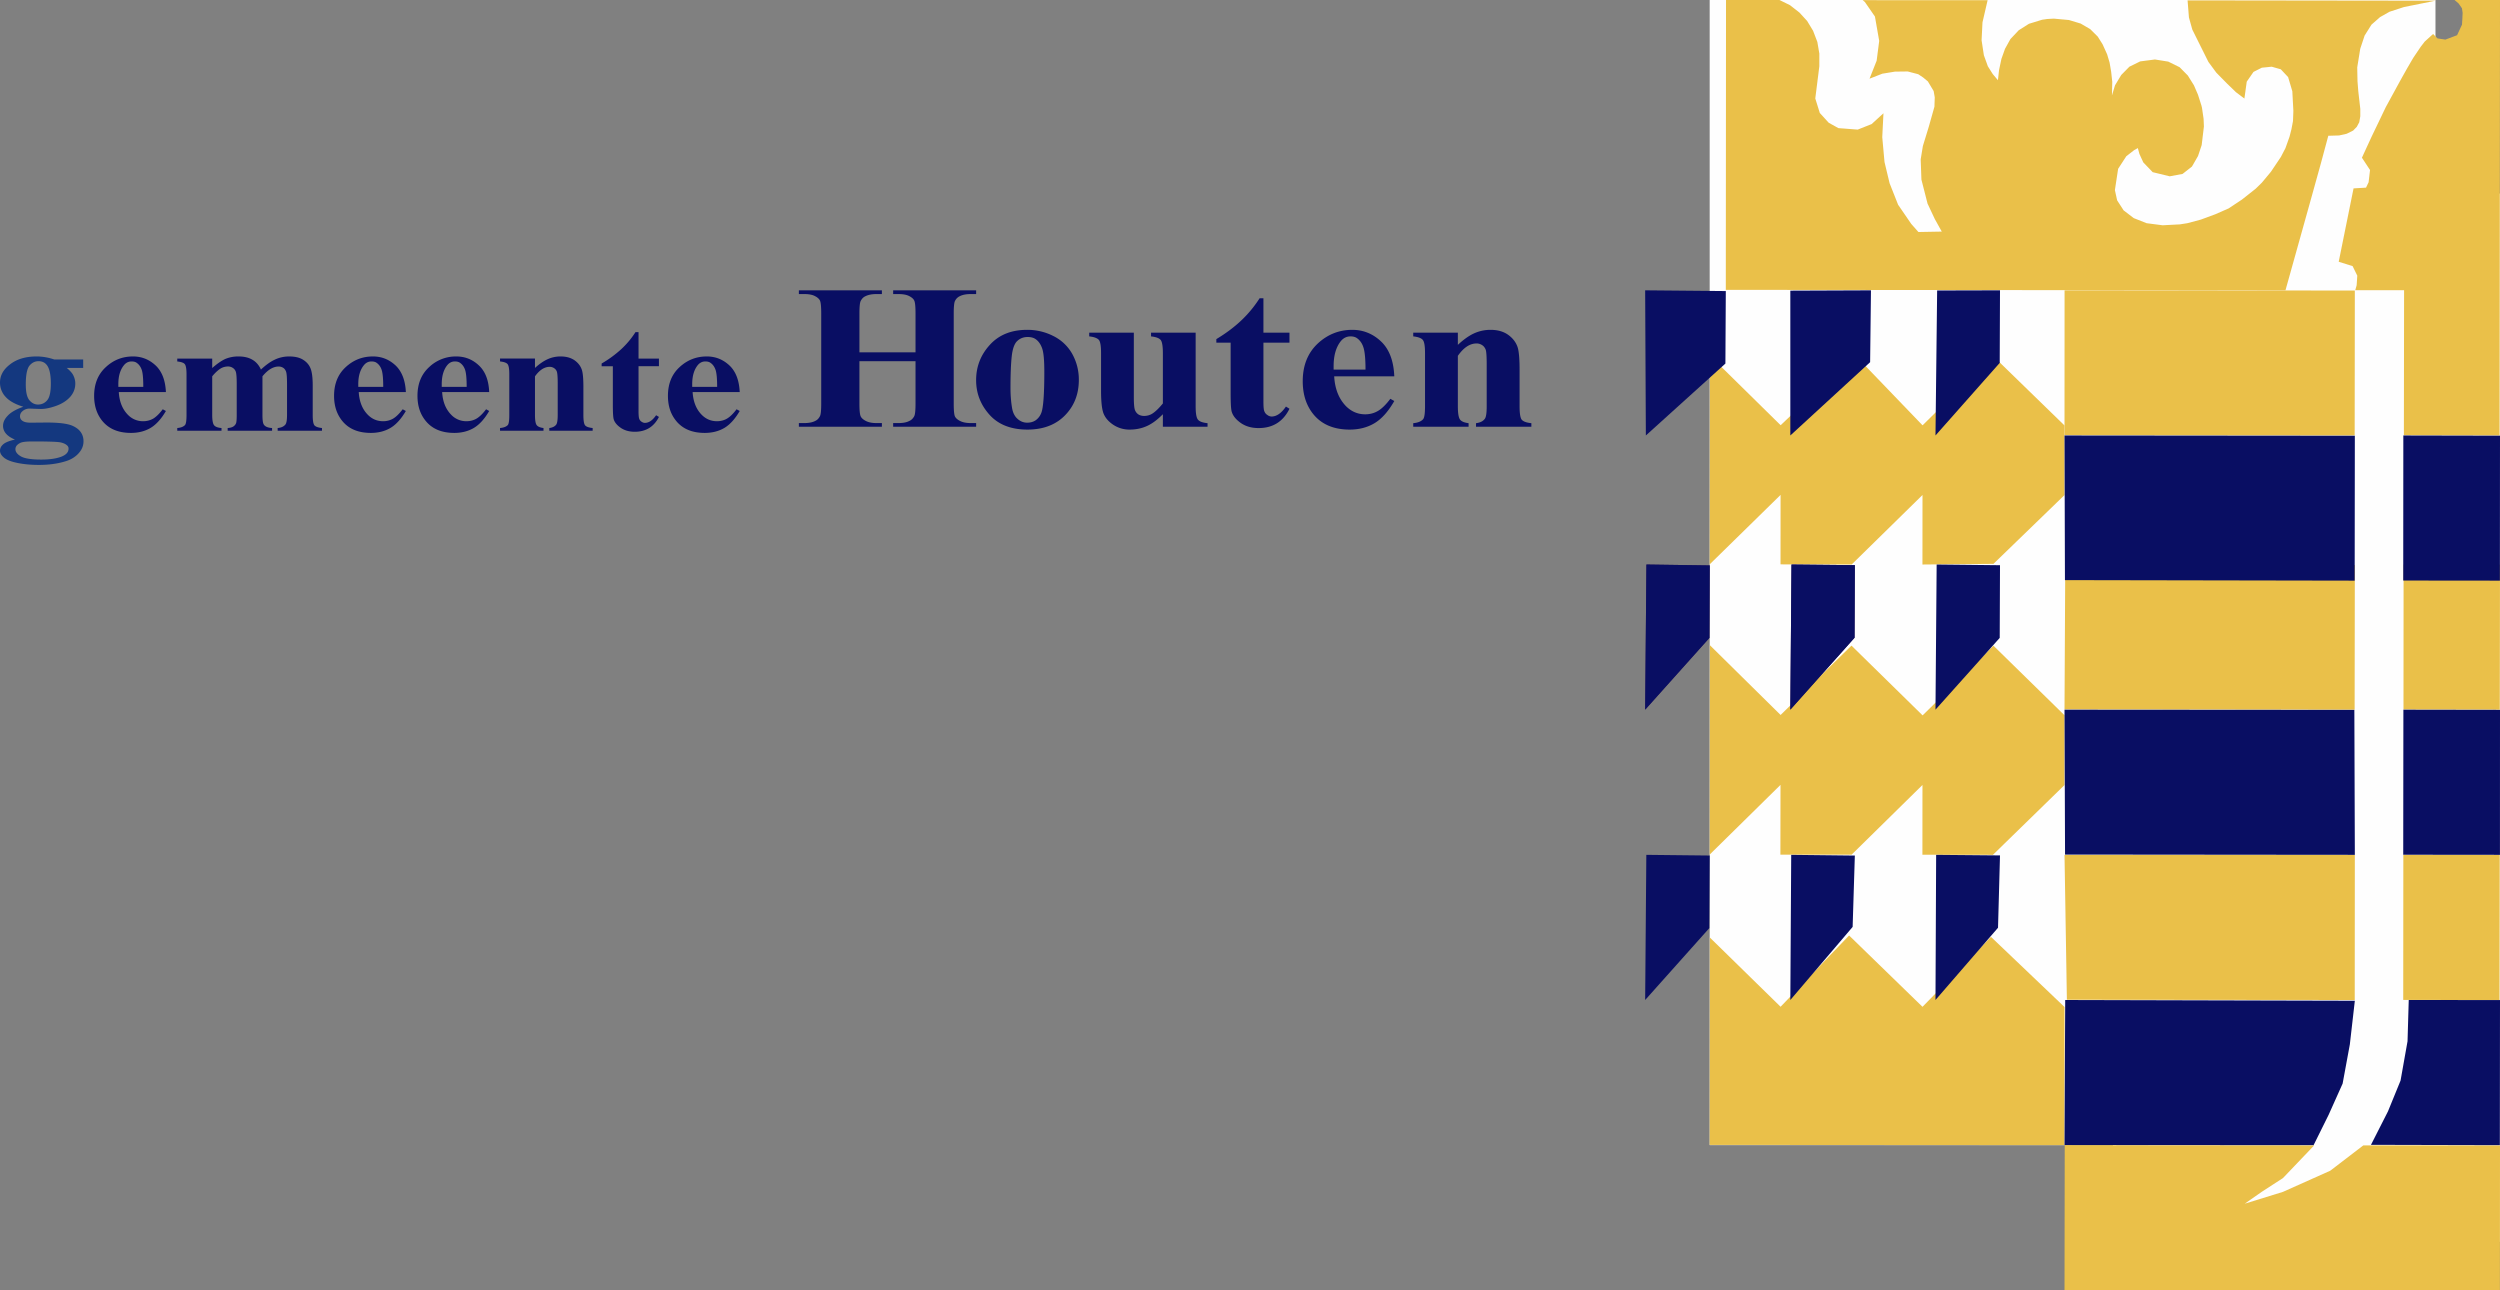
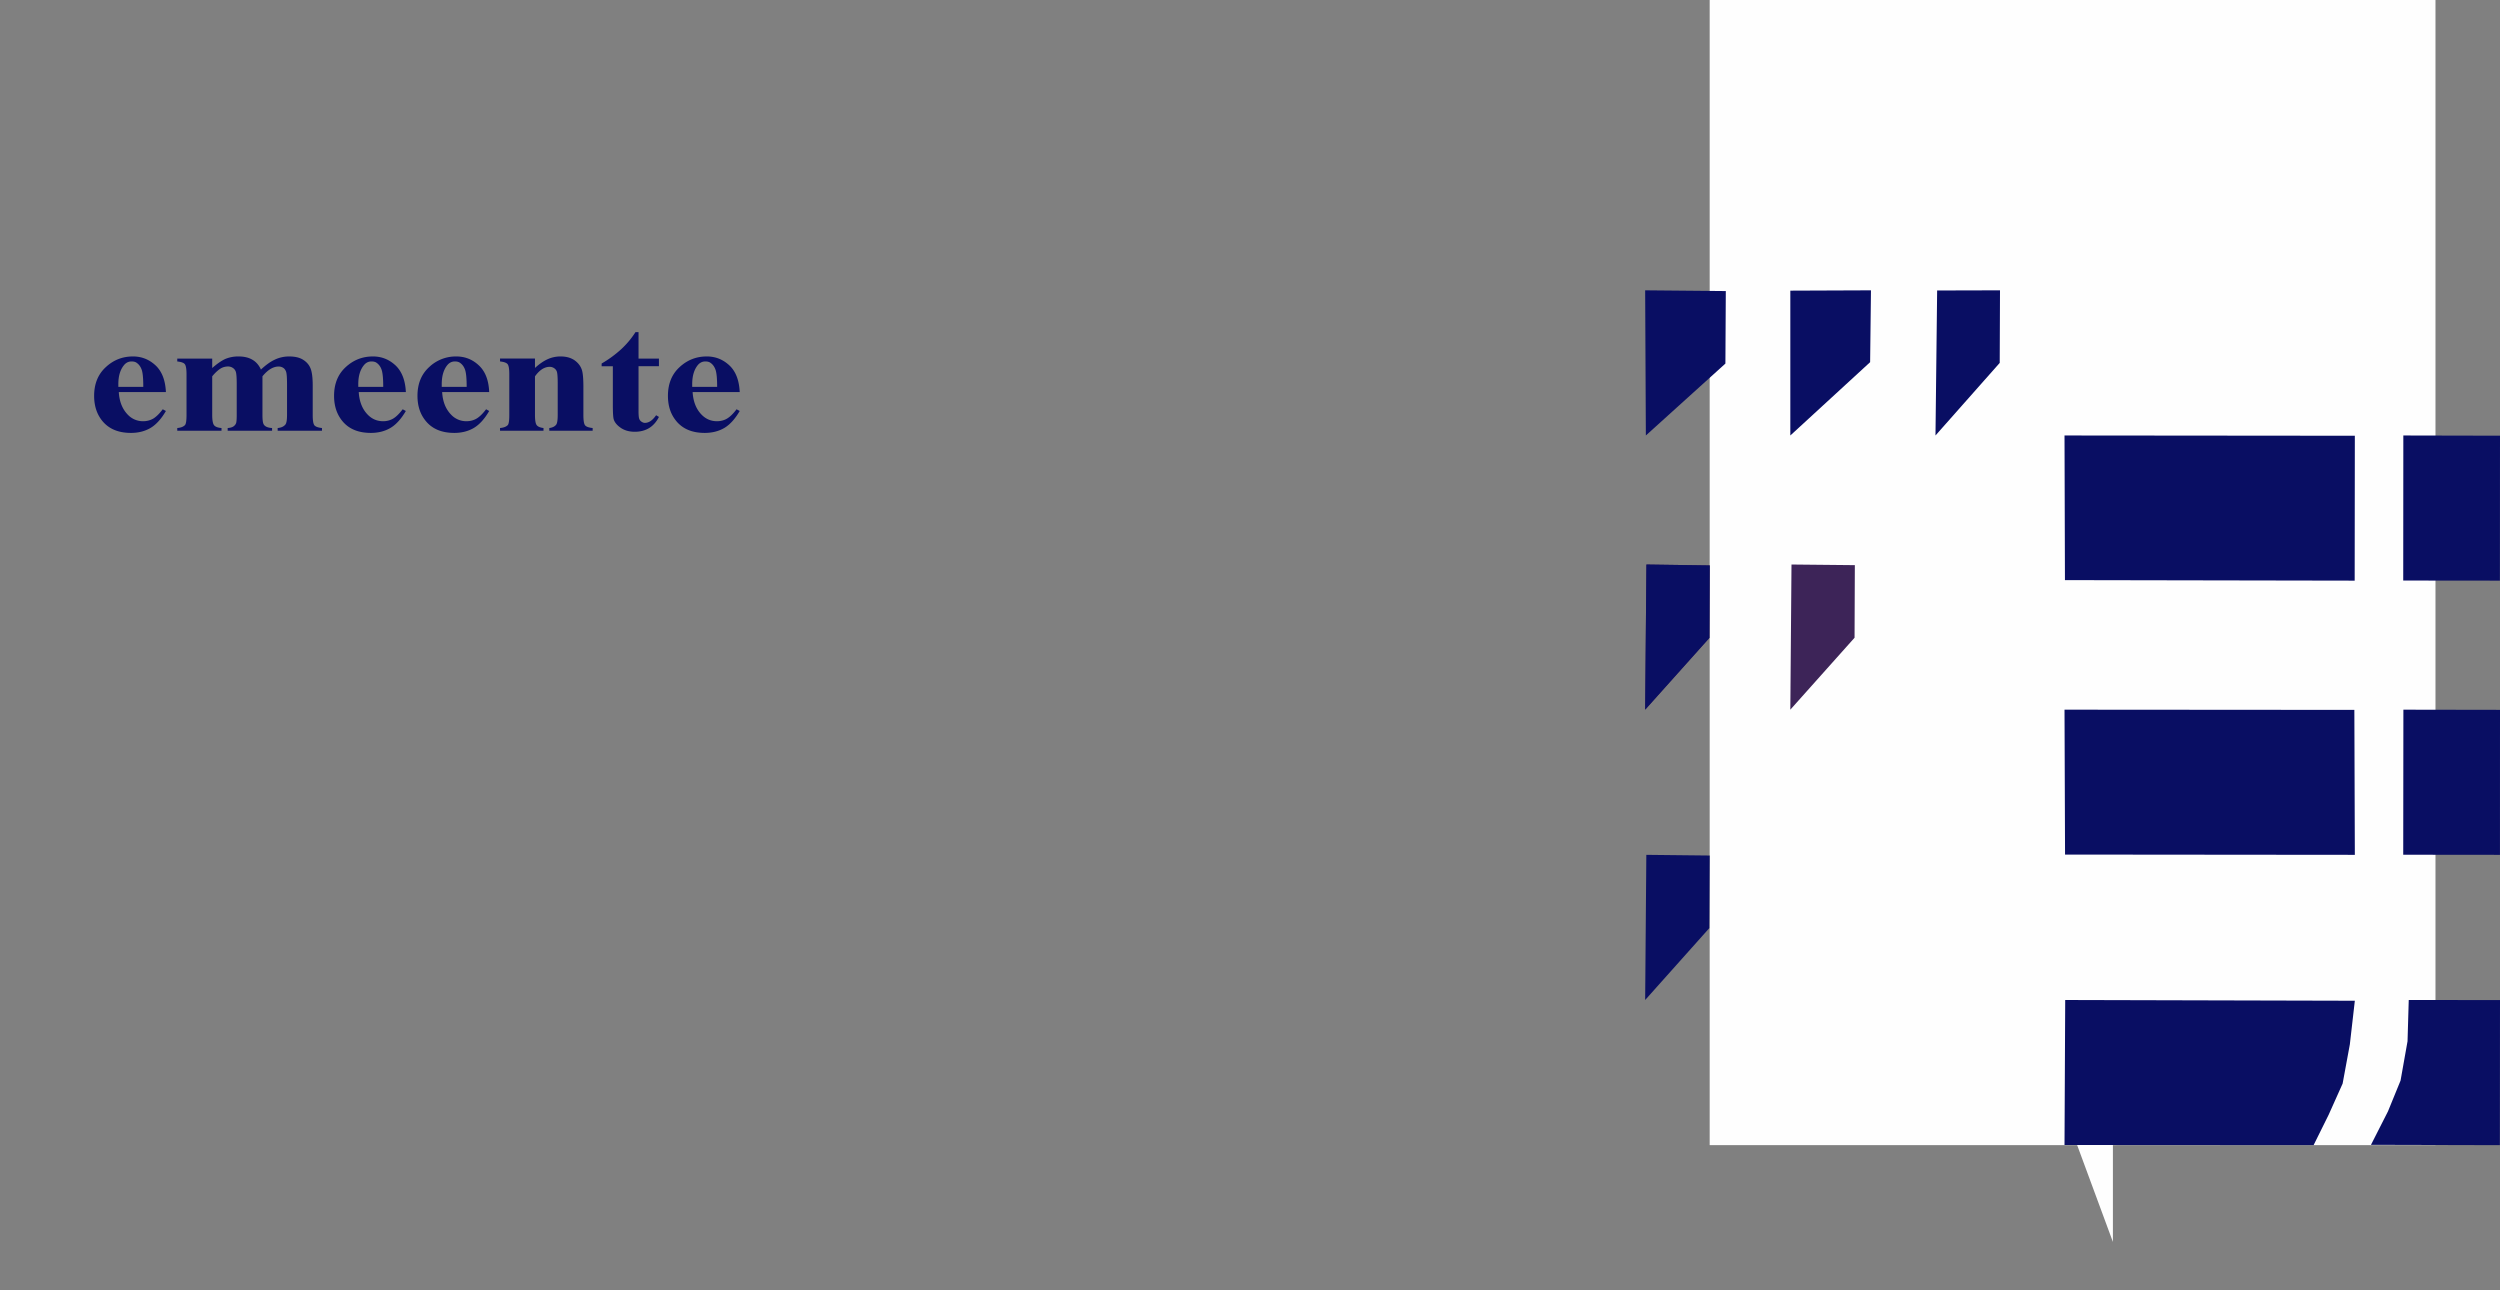
<svg xmlns="http://www.w3.org/2000/svg" width="310" height="160" viewBox="0 0 310 160">
  <rect x="0" y="0" width="310" height="160" fill="#808080" stroke="none" />
  <title>Group 70 Copy 2</title>
  <g fill="none" fill-rule="evenodd">
-     <path fill="#FEFEFE" d="M262 154h48V24h-48z" />
+     <path fill="#FEFEFE" d="M262 154V24h-48z" />
    <path fill="#FEFEFE" d="M212 142h90V0h-90z" />
-     <path fill="#EAC049" d="M256.007 36L256 53.967l35.98.033.02-17.974z" />
-     <path fill="#EAC049" d="M304.367 0l.502.434.412.593.084.566-.032.724-.046.738-.607 1.31-1.456.546-.972-.15-.549-.547-1.044.948-.496.645-.926 1.376-.771 1.323-.822 1.468-1.808 3.312-1.763 3.674-1.195 2.594 1.006 1.527-.176 1.515-.32.671-1.547.092L290 32.458l1.723.54.58 1.185-.077 1.185-.176.619h6.057l-.026 17.986 11.867.027L310 0zM214.026 0L214 35.941l69.398.059 3.18-11.381 1.192-4.29.94-3.494 1.34-.039.94-.21.798-.395.457-.467.303-.566.129-.73v-.935l-.251-2.197-.097-1.25-.032-1.684.373-2.316.541-1.631.85-1.356 1.069-.94 1.178-.665 1.783-.58L302 .086 271.261.046V.06l.167 2.106.42 1.506 1.995 4.007.979 1.329 1.332 1.355 1.101 1.066 1.05.79.29-2.093.837-1.21 1.03-.52 1.23-.125 1.127.322.908.967.521 1.757.129 2.428-.045 1.263-.193 1.013-.238.927-.503 1.415-.566 1.092-1.237 1.842-1.133 1.362-.753.737-1.713 1.355-1.648 1.093-1.662.73-1.783.657-1.68.447-.928.145-2.131.112-1.983-.257-1.597-.63-1.256-.962-.804-1.243-.278-1.27.4-2.638 1.017-1.566.979-.756.45-.25.194.724.483 1.053 1.165 1.21 2.106.513 1.596-.296 1.166-.915.753-1.309.451-1.348.277-2.31-.039-.953-.2-1.369-.064-.263-.431-1.355-.502-1.165-.76-1.217-1.012-1.026-1.416-.698-1.648-.263-1.829.237-1.339.658-1.01 1.026-.773 1.283-.38 1.257.038-1.697-.135-1.238-.194-1.138-.308-1.032-.56-1.238-.606-.96-.927-.92-1.185-.692-1.455-.44-1.88-.172-.822.046-.627.093-1.629.5-1.268.802-1.03 1.092-.67 1.204-.464 1.303h.007l-.284 1.335-.14 1.263-.645-.77-.605-.96L246 6.85l-.283-1.856.11-2.217.637-2.75L230.973.02l.27.224 1.25 1.809.528 3.02-.316 2.453-.882 2.23 1.584-.617 1.565-.257 1.583-.02 1.308.342.611.408.586.487.715 1.197.135.776-.039 1.158-.701 2.487-.734 2.395-.27 1.645.09 2.513.759 2.974.902 1.92.862 1.553-2.897.053-.889-1.007-1.629-2.375-1.056-2.67-.63-2.632-.278-3.08.149-2.96-1.469 1.342-1.725.684-2.396-.184-1.203-.67-1.101-1.211-.56-1.796.502-3.987V6.638l-.245-1.434-.528-1.382-.74-1.223-.96-1.047-1.172-.914-1.3-.638zM220.799 52.728l-8.773-8.633L212 69.981l8.792-8.614-.006 8.614 8.824.013 8.78-8.614-.007 8.62 8.806-.082 8.805-8.525.006-8.634-8.876-8.632-8.728 8.613-8.405-8.74zM292 70.066L291.974 88 256 87.967 256.092 70zM247.186 80.063l-8.782 8.644-8.82-8.65-8.789 8.599L212.019 80 212 105.968l8.782-8.643-.013 8.65h8.834l8.782-8.637-.007 8.65 8.744.012 8.872-8.65.006-8.656zM256 159.967l53.987.033.013-17.967-16.947-.006-4.103 3.142-5.864 2.623-4.737 1.466 2.098-1.466 2.639-1.71 3.872-4.055-30.932-.027zM292 106l-.013 18-35.693-.033L256 106zM220.792 124.838l-8.773-8.587-.019 25.718 43.987.031.013-17.13-9.121-8.7-8.49 8.675-9.1-8.845zM298.033 87.976l11.94.02.027-17.983L298.046 70zM298 123.993l11.941.007.026-17.99-11.954-.012z" />
    <path fill="#090E63" d="M204 36l10 .092-.05 8.99L204.086 54z" />
    <path fill="#3D2458" d="M204.156 70l7.844.112-.035 8.99L204 88z" />
    <path fill="#090E63" d="M204.156 70l7.844.112-.035 8.99L204 88zM212 106.086l-.046 9.003L204 124l.145-18zM298 71.987l11.987.013.013-17.974L298.013 54zM298 105.987l11.994.013.006-17.98-11.98-.02zM298.535 129.112l-.865 4.875-1.561 3.822L294 141.96l15.981.04.019-17.993-11.316-.007zM290.486 134.363l-1.731 3.864-1.87 3.773-30.885-.02.086-17.98 35.914.092-.619 5.414zM256 88l.066 17.967L292 106l-.06-17.974zM292 54.033L291.98 72l-35.927-.066L256 54zM232 36l-.104 8.908L222 54V36.04zM247.965 45l.035-9-7.794.02L240 54z" />
    <path fill="#3D2458" d="M222 88l.145-18 7.855.079-.035 9z" />
-     <path fill="#090E63" d="M222 88l.145-18 7.855.079-.035 9zM240 88l.145-18 7.855.086-.035 9.013zM222 124l.11-18 7.89.09-.273 8.846zM240 124l.082-18 7.918.071-.245 8.968zM106.568 44.788v5.237c0 .863.053 1.406.17 1.625.111.212.326.4.653.562.326.163.756.25 1.31.25h.653v.457H99.06v-.457h.652c.567 0 1.037-.087 1.377-.268.254-.113.443-.313.587-.594.104-.2.156-.725.156-1.575V38.894c0-.869-.052-1.406-.156-1.619-.105-.225-.326-.412-.653-.575-.32-.162-.757-.237-1.311-.237h-.652V36h10.295v.463h-.652c-.568 0-1.03.087-1.377.262-.261.113-.456.313-.6.6-.104.194-.157.725-.157 1.569v4.794h6.956v-4.794c0-.869-.053-1.406-.157-1.619-.104-.225-.326-.412-.652-.575-.333-.162-.77-.237-1.325-.237h-.64V36h10.29v.463h-.64c-.586 0-1.043.087-1.383.262a1.224 1.224 0 0 0-.6.6c-.104.194-.156.725-.156 1.569v11.131c0 .863.052 1.406.156 1.625.111.212.326.4.653.562.332.163.77.25 1.33.25h.64v.457h-10.29v-.457h.64c.58 0 1.037-.087 1.377-.268.254-.113.456-.313.6-.594.104-.2.157-.725.157-1.575v-5.237h-6.956z" />
-     <path d="M127.421 41.788c-.489 0-.92.162-1.265.48-.36.32-.594.957-.698 1.894-.105.95-.157 2.263-.157 3.938 0 .894.065 1.725.196 2.5.104.588.326 1.038.685 1.344.34.306.737.468 1.18.468.444 0 .797-.112 1.09-.318.372-.282.64-.682.757-1.182.19-.793.287-2.387.287-4.793 0-1.419-.084-2.381-.267-2.913-.19-.53-.463-.918-.816-1.156-.254-.175-.58-.262-.992-.262m-.058-.888a7.06 7.06 0 0 1 3.295.788 5.456 5.456 0 0 1 2.323 2.237c.522.963.796 2.019.796 3.163 0 1.662-.497 3.043-1.482 4.162-1.168 1.344-2.805 2.019-4.893 2.019-2.036 0-3.609-.619-4.705-1.844-1.109-1.237-1.657-2.663-1.657-4.287 0-1.663.561-3.126 1.697-4.37 1.122-1.243 2.668-1.868 4.626-1.868M148.261 41.25v9.138c0 .887.098 1.443.3 1.662.19.225.575.362 1.175.425v.444h-5.54v-1.557c-.652.663-1.291 1.15-1.944 1.45-.646.3-1.37.457-2.179.457a3.585 3.585 0 0 1-2.042-.607c-.594-.4-.992-.874-1.201-1.412-.202-.544-.3-1.488-.3-2.838v-4.624c0-.888-.091-1.438-.28-1.65-.196-.213-.588-.363-1.188-.426v-.462h5.533v7.975c0 .837.045 1.369.137 1.613.091.237.241.424.43.55.21.124.438.187.699.187.345 0 .659-.081.945-.237.38-.22.849-.65 1.39-1.313v-6.237c0-.888-.098-1.438-.287-1.65-.189-.213-.58-.363-1.18-.426v-.462h5.532zM156.665 36.988v4.262h3.23v1.238h-3.23v7.2c0 .675.026 1.112.111 1.3.072.2.202.362.385.475a.903.903 0 0 0 .509.187c.626 0 1.22-.412 1.788-1.237l.437.275c-.79 1.593-2.062 2.393-3.83 2.393-.861 0-1.585-.206-2.186-.618-.594-.413-.972-.869-1.135-1.375-.098-.288-.144-1.05-.144-2.3v-6.3h-1.774v-.438c1.226-.737 2.257-1.519 3.118-2.338a14.6 14.6 0 0 0 2.245-2.724h.476zM169.323 45.831c0-1.337-.091-2.256-.26-2.756-.157-.5-.425-.875-.79-1.137-.203-.15-.477-.225-.803-.225-.509 0-.913.212-1.246.637-.568.738-.855 1.757-.855 3.044v.437h3.954zm3.57.838h-7.452c.085 1.544.574 2.769 1.436 3.669.671.687 1.48 1.037 2.414 1.037.58 0 1.115-.144 1.585-.425.47-.275.985-.775 1.527-1.5l.49.275c-.738 1.288-1.547 2.2-2.434 2.738-.894.537-1.925.806-3.1.806-2.01 0-3.543-.669-4.574-1.994-.835-1.075-1.246-2.406-1.246-4 0-1.944.613-3.487 1.834-4.65 1.226-1.15 2.662-1.725 4.306-1.725 1.37 0 2.57.488 3.588 1.456 1.012.969 1.547 2.407 1.625 4.313zM180.774 41.25v1.512c.698-.65 1.357-1.124 1.997-1.418a4.899 4.899 0 0 1 2.062-.444c.887 0 1.611.212 2.198.631.574.42.972.944 1.168 1.57.144.474.229 1.387.229 2.73v4.544c0 .9.091 1.456.273 1.675.203.225.588.362 1.188.425v.444h-6.864v-.444c.509-.063.88-.244 1.096-.55.157-.213.229-.725.229-1.55v-5.187c0-.963-.04-1.563-.118-1.813-.098-.25-.241-.45-.45-.581a1.223 1.223 0 0 0-.685-.206c-.835 0-1.612.512-2.323 1.537v6.25c0 .875.092 1.425.28 1.663.183.23.542.374 1.051.437v.444h-6.864v-.444c.568-.05.966-.213 1.214-.481.17-.182.248-.72.248-1.62v-6.586c0-.888-.092-1.438-.288-1.65-.182-.213-.58-.363-1.174-.426v-.462h5.533z" fill="#090E63" />
-     <path d="M4.77 44.788c-.444 0-.81.187-1.123.562-.293.375-.45 1.15-.45 2.325 0 .95.15 1.6.45 1.956.3.357.66.532 1.064.532.457 0 .835-.175 1.135-.525.307-.357.457-1.038.457-2.05 0-1.15-.17-1.925-.51-2.338-.24-.306-.58-.462-1.023-.462m-.672 9.95c-.777 0-1.286.05-1.54.162-.43.2-.646.463-.646.8 0 .325.222.625.672.888.45.262 1.285.4 2.525.4 1.057 0 1.879-.125 2.492-.357.6-.231.9-.568.9-.993a.494.494 0 0 0-.175-.4c-.203-.194-.51-.325-.92-.4-.418-.063-1.52-.1-3.308-.1m2.629-10.163h3.588v1.05H8.28c.372.313.64.594.776.85.183.344.281.706.281 1.081 0 .638-.222 1.194-.64 1.663-.423.469-.991.837-1.715 1.1-.725.262-1.364.394-1.926.394-.052 0-.508-.013-1.37-.05-.339 0-.626.1-.854.287-.242.188-.352.412-.352.675 0 .231.104.419.313.563.209.15.548.224 1.017.224l1.964-.018c1.593 0 2.695.144 3.289.437.861.407 1.292 1.038 1.292 1.888 0 .544-.196 1.031-.594 1.475-.398.444-.907.775-1.56.981-.978.313-2.1.475-3.38.475-.952 0-1.826-.081-2.616-.237-.789-.157-1.35-.375-1.69-.65-.339-.275-.515-.575-.515-.875 0-.3.13-.563.398-.794.26-.231.744-.431 1.455-.588C.868 54.1.378 53.531.378 52.8c0-.438.196-.862.6-1.275.399-.419 1.038-.781 1.912-1.087-1.017-.313-1.748-.725-2.205-1.238A2.565 2.565 0 0 1 0 47.431c0-.875.424-1.631 1.272-2.269.848-.65 1.945-.962 3.276-.962.711 0 1.435.125 2.179.375" fill="#14387F" />
    <path d="M17.767 47.975c0-1.025-.059-1.725-.19-2.112-.136-.388-.345-.676-.626-.87-.156-.118-.372-.174-.633-.174-.398 0-.717.168-.965.487-.457.57-.679 1.344-.679 2.338v.331h3.093zm2.806.644h-5.84c.065 1.187.45 2.125 1.129 2.818a2.568 2.568 0 0 0 1.892.794c.443 0 .86-.106 1.24-.318.365-.22.763-.6 1.187-1.163l.392.213c-.575.987-1.214 1.693-1.912 2.106-.698.406-1.508.612-2.42.612-1.58 0-2.774-.506-3.59-1.53-.652-.826-.978-1.838-.978-3.064 0-1.487.482-2.674 1.448-3.562.953-.888 2.075-1.325 3.367-1.325 1.07 0 2.01.369 2.806 1.113.79.743 1.213 1.85 1.279 3.306zM26.314 44.463v1.175c.587-.525 1.136-.9 1.618-1.125a4.144 4.144 0 0 1 1.638-.313c.685 0 1.253.131 1.716.4.464.269.822.675 1.07 1.225.614-.575 1.187-.988 1.749-1.244a4.13 4.13 0 0 1 1.749-.38c.73 0 1.317.137 1.755.424.437.281.737.638.907 1.081.17.431.26 1.131.26 2.094v3.663c0 .687.072 1.112.222 1.287.144.163.457.275.927.325v.338H34.43v-.338c.43-.038.744-.175.953-.425.143-.175.209-.569.209-1.187v-3.85c0-.8-.04-1.3-.118-1.526-.078-.212-.196-.374-.352-.474a1.036 1.036 0 0 0-.588-.163c-.313 0-.652.1-.985.3-.333.2-.672.506-1.005.913v4.8c0 .65.06 1.05.19 1.212.17.238.509.369 1.004.4v.338h-5.506v-.338c.293-.019.522-.075.698-.188a.86.86 0 0 0 .339-.4c.059-.162.085-.5.085-1.024v-3.85c0-.813-.04-1.313-.118-1.526a.898.898 0 0 0-.378-.474 1.042 1.042 0 0 0-.574-.17c-.3 0-.581.07-.83.195-.358.2-.736.537-1.14 1.025v4.8c0 .63.077 1.05.221 1.25.15.2.457.324.933.362v.338h-5.487v-.338c.443-.038.77-.162.959-.369.124-.137.19-.556.19-1.243v-5.05c0-.682-.079-1.1-.223-1.27-.143-.168-.45-.268-.926-.324v-.356h4.332zM47.52 47.975c0-1.025-.066-1.725-.196-2.112-.13-.388-.34-.676-.62-.87-.157-.118-.372-.174-.64-.174-.391 0-.71.168-.958.487-.457.57-.679 1.344-.679 2.338v.331h3.093zm2.805.644h-5.84c.072 1.187.444 2.125 1.13 2.818.521.526 1.148.794 1.885.794a2.45 2.45 0 0 0 1.24-.318c.372-.22.763-.6 1.194-1.163l.391.213c-.58.987-1.213 1.693-1.918 2.106-.692.406-1.5.612-2.42.612-1.58 0-2.774-.506-3.583-1.53-.652-.826-.979-1.838-.979-3.064 0-1.487.477-2.674 1.442-3.562.96-.888 2.082-1.325 3.374-1.325 1.076 0 2.01.369 2.805 1.113.783.743 1.214 1.85 1.28 3.306zM57.868 47.975c0-1.025-.065-1.725-.196-2.112-.13-.388-.346-.676-.626-.87-.157-.118-.372-.174-.64-.174-.391 0-.71.168-.965.487-.444.57-.666 1.344-.666 2.338v.331h3.093zm2.792.644h-5.833c.066 1.187.444 2.125 1.13 2.818a2.554 2.554 0 0 0 1.885.794c.456 0 .868-.106 1.24-.318.371-.22.77-.6 1.194-1.163l.384.213c-.574.987-1.213 1.693-1.911 2.106-.692.406-1.508.612-2.415.612-1.578 0-2.773-.506-3.582-1.53-.659-.826-.985-1.838-.985-3.064 0-1.487.476-2.674 1.442-3.562a4.793 4.793 0 0 1 3.367-1.325c1.083 0 2.016.369 2.806 1.113.795.743 1.22 1.85 1.278 3.306zM66.337 44.463v1.162c.548-.5 1.076-.862 1.579-1.088a3.851 3.851 0 0 1 1.612-.337c.684 0 1.265.163 1.715.475.457.325.758.725.914 1.206.117.37.183 1.063.183 2.094v3.488c0 .687.071 1.118.221 1.287.144.169.457.275.927.325v.338h-5.376v-.338c.39-.05.685-.188.86-.425.118-.163.184-.556.184-1.187V47.48c0-.73-.04-1.194-.105-1.394a.849.849 0 0 0-.346-.437.979.979 0 0 0-.541-.162c-.652 0-1.266.393-1.827 1.181v4.794c0 .668.078 1.093.228 1.274.15.176.424.288.829.338v.338h-5.39v-.338c.45-.038.77-.162.966-.369.118-.137.183-.556.183-1.243v-5.05c0-.682-.072-1.1-.222-1.27-.144-.168-.444-.268-.927-.324v-.356h4.333zM79.178 41.188v3.275h2.53v.95h-2.53v5.525c0 .512.025.85.091 1a.7.7 0 0 0 .294.362c.143.094.28.138.398.138.496 0 .959-.313 1.396-.95l.352.212c-.626 1.225-1.618 1.838-3.001 1.838-.672 0-1.24-.157-1.71-.47-.47-.318-.77-.668-.893-1.062-.072-.218-.112-.806-.112-1.756v-4.837h-1.39v-.338a13.882 13.882 0 0 0 2.441-1.787 10.848 10.848 0 0 0 1.755-2.1h.379zM88.926 47.975c0-1.025-.066-1.725-.196-2.112-.137-.388-.34-.676-.627-.87-.156-.118-.371-.174-.639-.174-.391 0-.711.168-.965.487-.444.57-.666 1.344-.666 2.338v.331h3.093zm2.799.644h-5.84c.072 1.187.444 2.125 1.129 2.818.522.526 1.148.794 1.886.794.456 0 .874-.106 1.239-.318.379-.22.77-.6 1.194-1.163l.392.213c-.575.987-1.214 1.693-1.912 2.106-.698.406-1.507.612-2.428.612-1.572 0-2.766-.506-3.575-1.53-.659-.826-.985-1.838-.985-3.064 0-1.487.476-2.674 1.442-3.562.96-.888 2.081-1.325 3.373-1.325 1.077 0 2.01.369 2.806 1.113.79.743 1.213 1.85 1.279 3.306z" fill="#090E63" />
  </g>
</svg>